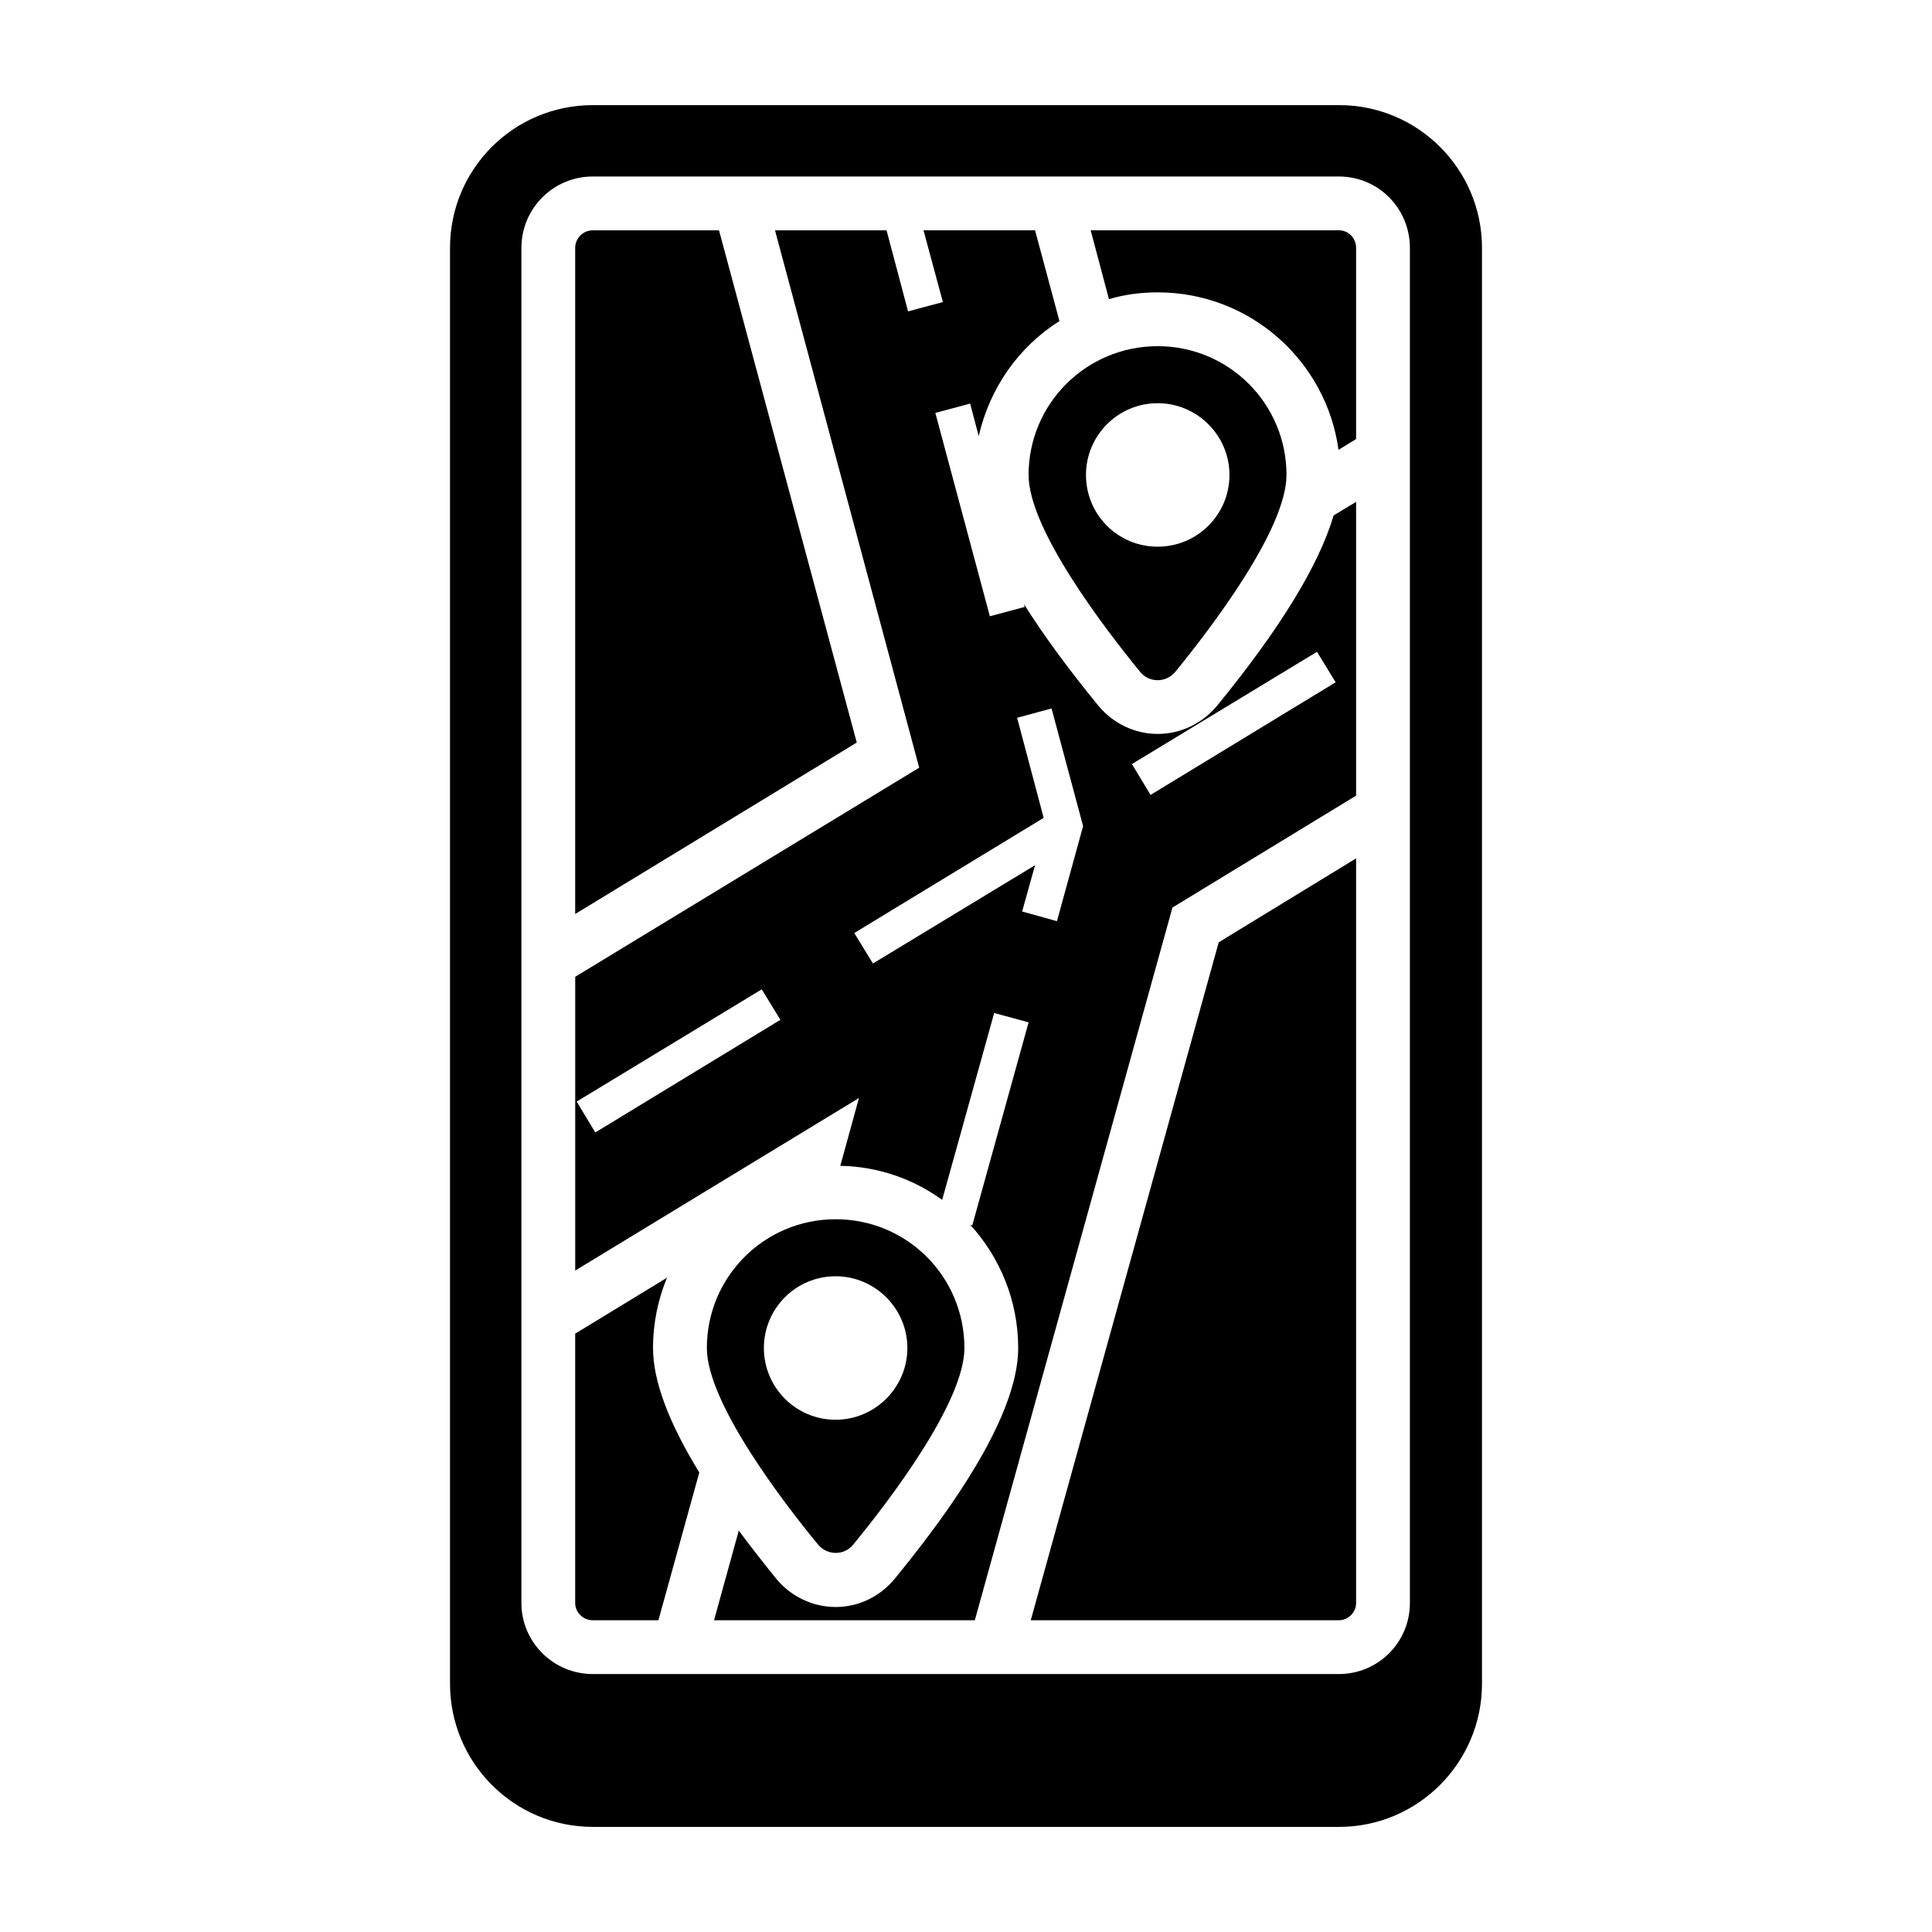
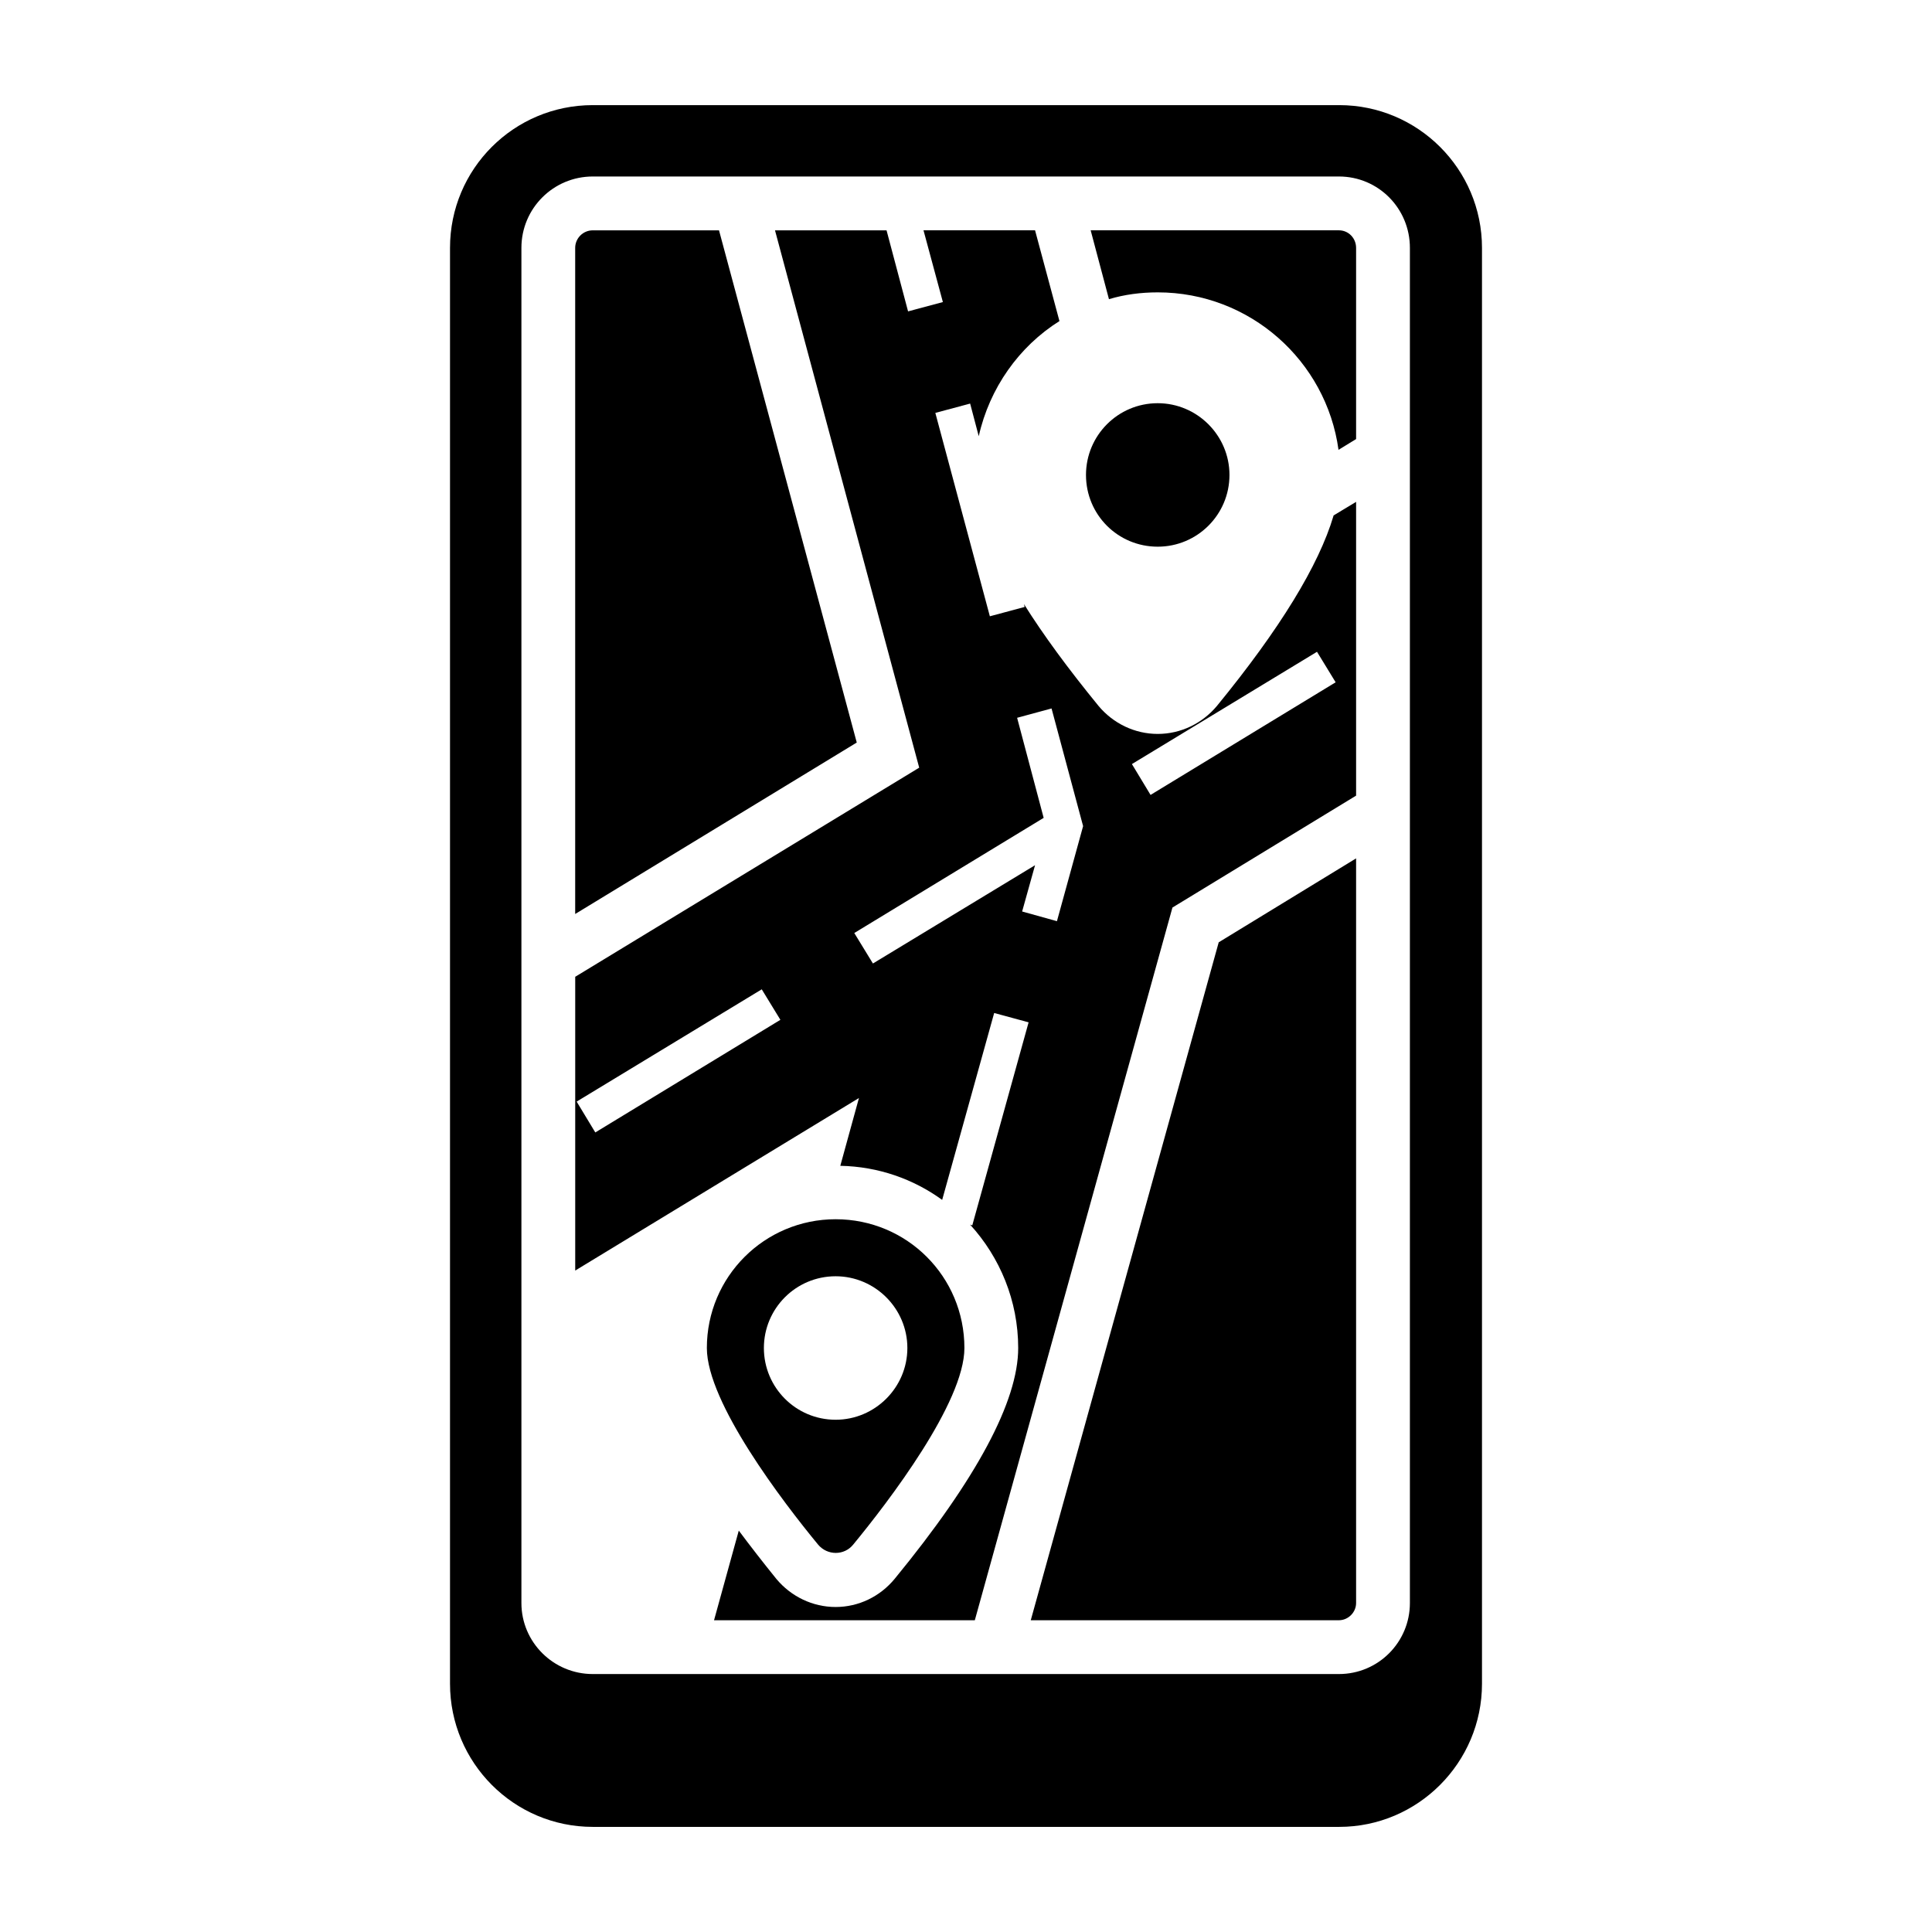
<svg xmlns="http://www.w3.org/2000/svg" fill="#000000" width="800px" height="800px" version="1.1" viewBox="144 144 512 512">
  <g>
    <path d="m498.91 171.86h-197.82c-20.914 0-37.832 16.922-37.832 37.832v380.52c0 20.914 16.922 37.93 37.832 37.93h197.82c20.816 0 37.832-17.016 37.832-37.93v-380.52c0-20.914-17.016-37.832-37.832-37.832zm18.727 396.96c0 10.359-8.363 18.82-18.82 18.82h-197.72c-10.457 0-18.918-8.461-18.918-18.82v-359.13c0-10.457 8.461-18.918 18.918-18.918h197.72c10.457 0 18.82 8.461 18.82 18.918z" />
-     <path d="m329.32 534.22-10.836 39.164h-17.398c-2.566 0-4.656-2.09-4.656-4.562v-71.391l24.336-14.828c-2.375 5.703-3.707 12.074-3.707 18.633-0.004 8.648 4.086 19.676 12.262 32.984z" />
    <path d="m371.05 340.78-74.621 45.438v-176.52c0-2.566 2.09-4.656 4.656-4.656h33.461z" />
    <path d="m503.38 209.69v50.668l-4.66 2.852c-3.231-23.574-23.477-41.73-47.906-41.73-4.469 0-8.84 0.57-12.93 1.805l-4.848-18.25h65.781c2.566 0 4.562 2.09 4.562 4.656z" />
    <path d="m503.38 371.48v197.34c0 2.473-2.09 4.562-4.562 4.562h-81.656l49.809-179.66z" />
    <path d="m497.39 280.61v0.094c-3.898 13.117-14.164 29.941-30.895 50.379-3.898 4.656-9.602 7.414-15.684 7.414-6.082 0-11.789-2.758-15.684-7.414-8.078-9.887-14.641-18.82-19.773-26.996l0.191 0.762-9.223 2.473-14.449-53.898 9.223-2.473 2.281 8.648c2.852-12.738 10.648-23.766 21.387-30.512l-6.465-24.051h-29.562l5.133 19.012-9.223 2.473-5.703-21.48h-29.562l38.215 142.4-91.16 55.418v77.852l75.191-45.723-4.941 17.965c10.078 0.191 19.391 3.516 26.996 9.031l13.781-49.527 9.125 2.473-14.926 53.805-0.57-0.191c7.891 8.648 12.738 20.152 12.738 32.699 0 14.07-11.027 34.695-32.699 61.121-3.898 4.754-9.602 7.508-15.684 7.508-6.082 0-11.789-2.758-15.684-7.414-3.613-4.469-6.938-8.746-9.98-12.832l-6.559 23.766h69.109l52.375-188.88 48.672-29.66v-77.852zm-195.63 163.5-4.941-8.176 49.051-29.754 4.941 8.082zm122.34-55.988-9.223-2.566 3.422-12.266-42.965 26.047-4.941-8.078 50.188-30.516-7.035-26.52 9.125-2.473 8.363 31.18zm24.809-33.461-4.941-8.176 49.051-29.754 4.941 8.082z" />
    <path d="m365.45 467.11c-18.82 0-34.125 15.211-34.125 34.125 0 14.449 20.152 40.781 29.469 52.094 2.473 2.945 6.938 2.945 9.316 0 9.316-11.312 29.469-37.645 29.469-52.094-0.004-18.914-15.211-34.125-34.129-34.125zm0 53.137c-10.551 0-19.012-8.555-19.012-19.012s8.461-19.012 19.012-19.012c10.457 0 19.012 8.555 19.012 19.012s-8.555 19.012-19.012 19.012z" />
-     <path d="m450.81 235.74c-18.918 0-34.223 15.211-34.223 34.125 0 14.449 20.246 40.781 29.562 52.188 2.375 2.945 6.844 2.945 9.316 0 9.316-11.406 29.469-37.738 29.469-52.188 0-18.918-15.305-34.125-34.125-34.125zm0 53.137c-10.551 0-19.012-8.461-19.012-19.012 0-10.457 8.461-19.012 19.012-19.012 10.457 0 19.012 8.555 19.012 19.012 0 10.551-8.559 19.012-19.012 19.012z" />
+     <path d="m450.81 235.74zm0 53.137c-10.551 0-19.012-8.461-19.012-19.012 0-10.457 8.461-19.012 19.012-19.012 10.457 0 19.012 8.555 19.012 19.012 0 10.551-8.559 19.012-19.012 19.012z" />
  </g>
</svg>